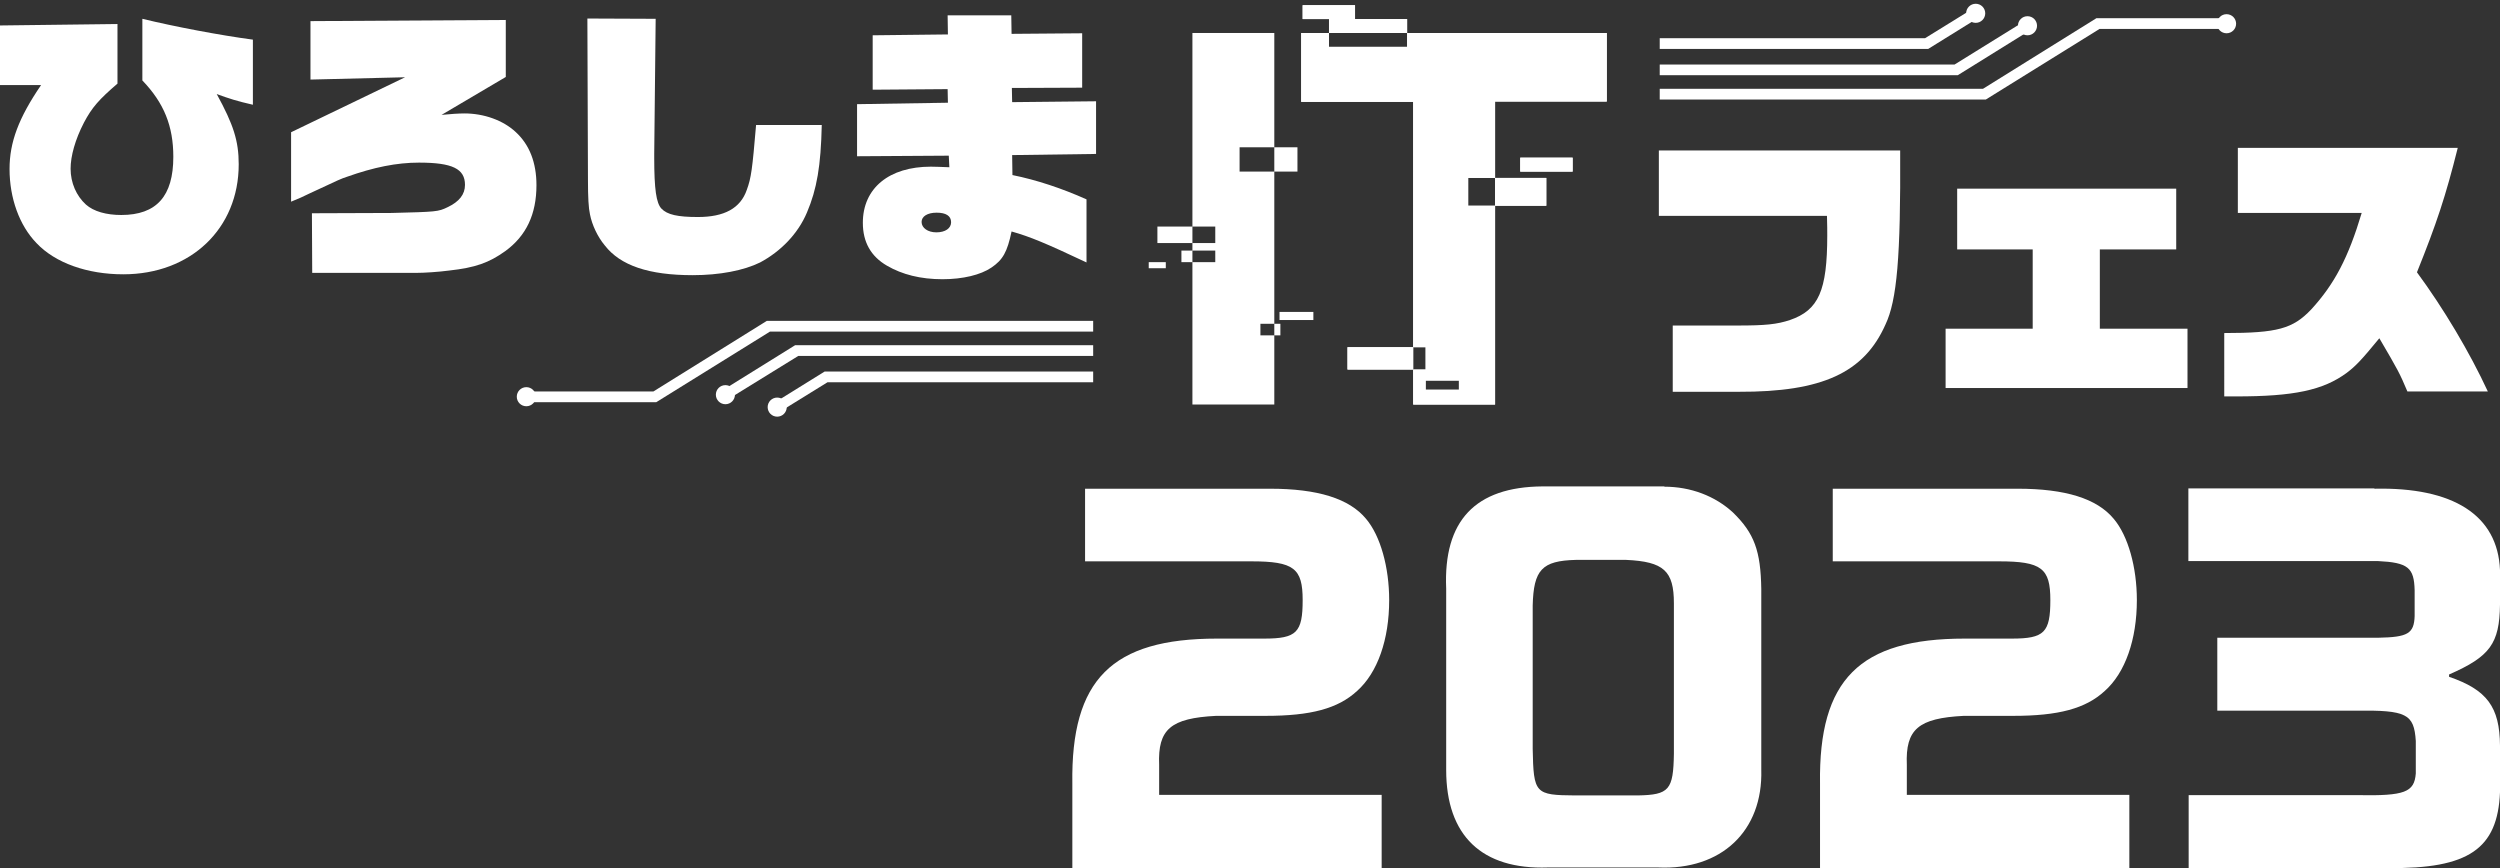
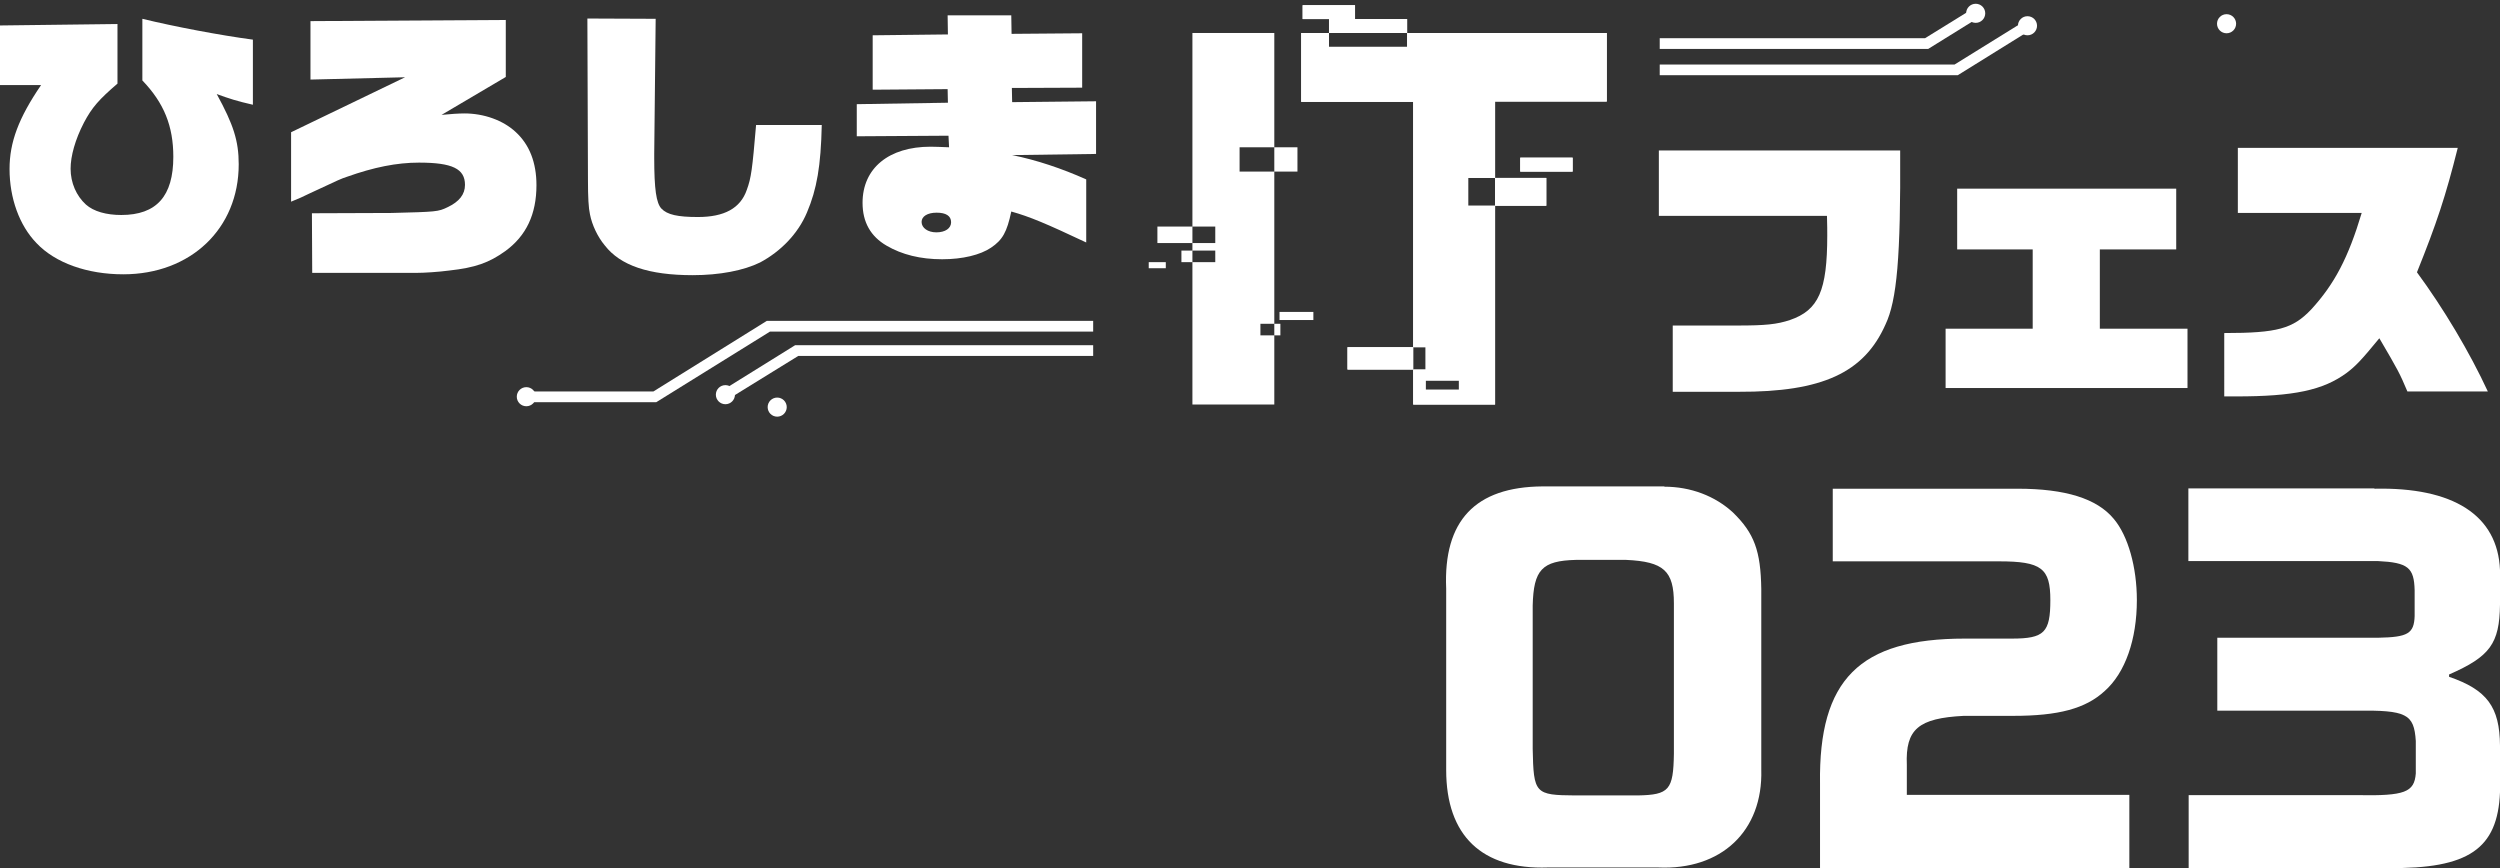
<svg xmlns="http://www.w3.org/2000/svg" viewBox="0 0 864 300" width="864px" height="300px" fill="#fff">
  <rect x="0" y="0" width="864" height="300" fill="#333333" stroke="none" />
  <path d="M449.7,35.2V11.4h105.6v23.7h-38.6v104.7h-28.3V35.2H449.7z M507.4,71.1h27v-9.6h-27V71.1z M459.3,16.2h27V6.6h-27V16.2z M465.7,127.7h27V120h-27V127.7z M492.7,134.7h11.5v-3.2h-11.5V134.7z M525.4,59.3h18.1v-4.8h-18.1V59.3z M450.2,6.6h18.1V1.8h-18.1V6.6z" />
  <path class="st0" d="M449.7,35.2V11.4h105.6v23.7h-38.6v104.7h-28.3V35.2H449.7z M507.4,71.1h27v-9.6h-27V71.1z M459.3,16.2h27V6.6h-27V16.2z M465.7,127.7h27V120h-27V127.7z M492.7,134.7h11.5v-3.2h-11.5V134.7z M525.4,59.3h18.1v-4.8h-18.1V59.3z M450.2,6.6h18.1V1.8h-18.1V6.6z" />
  <path class="st0" d="M440.4,11.4v128.4h-28.3V11.4H440.4z M428.4,59.3h20v-8.4h-20V59.3z M400,84h20v-5.7h-20V84z M408.3,90.6H420v-4h-11.7V90.6z M397,92.7h5.9v-2.1H397V92.7z M442.2,110.6h11.7v-2.8h-11.7V110.6z M435.6,115.9h6.9v-4h-6.9V115.9z" />
  <path class="st0" d="M0,8.8l40.6-0.5v20.6c-6.4,5.5-8.8,8.2-11.6,13.5c-3,5.8-4.6,11.5-4.6,15.9c0,4.9,2,9.4,5.3,12.4c2.7,2.4,7.1,3.6,12.2,3.6c12.2,0,18-6.5,18-20.1c0-10.6-3.2-18.6-10.7-26.4V6.5c11.1,2.7,26.9,5.7,38.2,7.2v22.5c-5.7-1.3-8.1-2.1-12.5-3.7c5.8,10.6,7.6,16.2,7.6,24.3c0,22.2-16.6,38-39.9,38c-12.4,0-23.5-3.9-30-10.8c-5.9-6.1-9.3-15.5-9.3-25.6c0-9.2,3.1-17.6,10.9-29H0V8.8z" />
  <path class="st0" d="M135.3,73.6c15.5-0.4,16.1-0.4,19.4-2c4-1.9,6-4.4,6-7.7c0-5.6-4.4-7.7-15.9-7.7c-7.7,0-15.6,1.6-24.9,4.9c-2.1,0.7-2.1,0.7-12.8,5.7c-3.1,1.5-3.1,1.5-6.5,2.9v-24l39.4-19l-32.7,0.8V7.3l67.5-0.4v19.7l-22.2,13.1c3-0.3,6-0.5,7.9-0.5c6.8,0,13.4,2.4,17.7,6.4c4.8,4.4,7.2,10.6,7.2,18.4c0,10-3.5,17.5-10.8,22.8c-5.6,4-10.3,5.7-19.4,6.7c-3.7,0.5-8.7,0.8-11.2,0.8h-36.1l-0.1-20.6L135.3,73.6z" />
  <path class="st0" d="M284,43.2c-0.3,14.1-1.7,22.2-5.1,30.2c-3.1,7.4-9.1,13.5-16.2,17.3c-5.7,2.8-14,4.4-23.3,4.4c-15.1,0-25-3.3-30.4-10.3c-2.5-3-4.4-7.1-5.1-10.7c-0.5-2.2-0.7-5.9-0.7-12L203,6.4l23.6,0.1l-0.5,46.7v1.3c0,10.9,0.7,15.7,2.5,17.6c2,2.1,5.6,2.9,12.6,2.9c9.1,0,14.7-3,16.9-9.4c1.5-4.1,1.9-7,3.2-22.4H284z" />
-   <path class="st0" d="M296.3,36l31.3-0.5l-0.1-4.7L301.6,31V12.2l26-0.3l-0.1-6.6h22l0.1,6.4l24.4-0.2v18.8l-24.3,0.1l0.1,4.9l29-0.3v18.2l-29,0.4l0.1,6.9c8.4,1.7,17.1,4.6,25.6,8.4v21.8c-14-6.6-19.5-8.9-25.9-10.7c-1.5,7.1-3,9.8-7,12.5c-3.7,2.5-9.8,4-16.9,4c-7.5,0-13.9-1.6-19.2-4.7c-5.5-3.2-8.3-8.1-8.3-14.8c0-12,9.1-19.4,23.5-19.4c1.3,0,4,0.1,6.4,0.2l-0.2-4l-31.7,0.2V36z M318.5,76.7c0,2.1,2.2,3.6,5.1,3.6c3.1,0,5.1-1.4,5.1-3.5c0-2.2-1.8-3.3-5-3.3C320.5,73.5,318.5,74.8,318.5,76.7z" />
+   <path class="st0" d="M296.3,36l31.3-0.5l-0.1-4.7L301.6,31V12.2l26-0.3l-0.1-6.6h22l0.1,6.4l24.4-0.2v18.8l-24.3,0.1l0.1,4.9l29-0.3v18.2l-29,0.4c8.4,1.7,17.1,4.6,25.6,8.4v21.8c-14-6.6-19.5-8.9-25.9-10.7c-1.5,7.1-3,9.8-7,12.5c-3.7,2.5-9.8,4-16.9,4c-7.5,0-13.9-1.6-19.2-4.7c-5.5-3.2-8.3-8.1-8.3-14.8c0-12,9.1-19.4,23.5-19.4c1.3,0,4,0.1,6.4,0.2l-0.2-4l-31.7,0.2V36z M318.5,76.7c0,2.1,2.2,3.6,5.1,3.6c3.1,0,5.1-1.4,5.1-3.5c0-2.2-1.8-3.3-5-3.3C320.5,73.5,318.5,74.8,318.5,76.7z" />
  <path class="st0" d="M573.2,52h83.5c0.2,36.8-1.1,51.8-5.1,60.2c-7.4,16.6-21.8,23.3-50.7,23.2h-22.8v-22.9h22.4c9.6,0,13.6-0.4,18.1-1.9c9.9-3.4,12.9-10.1,12.9-29.3c0-1.2,0-3.8-0.1-6.7h-58.1V52z" />
  <path class="st0" d="M672.4,113.6h30.1V86.2h-26.1v-21h75.7v21h-26.4v27.4H756v20.5h-83.6V113.6z" />
  <path class="st0" d="M768.8,115.1c18.3,0,23.6-1.5,29.9-8.1c8.1-8.8,12.9-18,17.5-33.4h-42.8V51.1h76c-4.2,16.8-7.3,26.1-14.1,43c9.2,12.5,18.2,27.6,24.5,41.2h-27.8c-2.7-6.4-3.2-7.3-9.7-18.4c-6.4,7.8-8.2,9.6-11.2,11.9c-8.2,6.1-18.5,8.2-38.2,8.2h-4.2V115.1z" />
-   <path class="st0" d="M375.1,168.9h63.8c16.5,0,27.4,3.4,33.2,10.4c5,5.9,8,16.8,8,28.1c0,13.6-4,25.1-11.1,31.4c-6.6,6.1-16,8.6-31.6,8.6h-17.1c-15.7,0.8-20.2,4.6-19.7,16.9v10.4h76.9V300H370.6v-29.2c-0.5-35.9,13.6-50.1,50-50.1h16.3c11.2,0,13.3-2.1,13.3-13.3c0-11-3-13.4-17.8-13.4h-57.4V168.9z" />
  <path class="st0" d="M575.2,168.2c9.1,0,17.5,3.2,23.7,8.9c7.4,7.2,9.6,13.3,9.8,26.5v62.4c0.6,21.2-13.8,34.8-35.7,33.8h-38c-22.9,0.8-35.2-11-35.2-33.7v-62.7c-1-23.5,10.1-35.1,33.2-35.3H575.2z M544.6,193.5c-11.7,0.3-14.6,3.4-14.9,15.8v49.5c0.3,15.5,0.8,16,14.7,16.1H566c10.9-0.2,12.3-1.9,12.5-14.4v-52c0-11.2-3.5-14.4-16.5-15H544.6z" />
  <path class="st0" d="M633.5,168.9h63.8c16.5,0,27.4,3.4,33.2,10.4c5,5.9,8,16.8,8,28.1c0,13.6-4,25.1-11.1,31.4c-6.6,6.1-16,8.6-31.6,8.6h-17.1c-15.7,0.8-20.2,4.6-19.7,16.9v10.4h76.9V300H629v-29.2c-0.5-35.9,13.6-50.1,50-50.1h16.3c11.2,0,13.3-2.1,13.3-13.3c0-11-3-13.4-17.8-13.4h-57.4V168.9z" />
  <path class="st0" d="M820.6,168.9c27.2-0.6,42.6,9.1,43.4,28.1v12c-0.2,13.4-3.4,17.9-17.6,24.1v0.8c13.1,4.5,17.5,10.4,17.6,23.8v16.1c-0.8,19.6-10.9,26.5-38.6,26.2h-69v-25.2h58.5c16.2,0.3,19.5-1,20-7.5v-11.2c-0.6-9.4-3.2-10.7-20.7-10.5h-47.9v-25.2H822c10.1-0.2,12.3-1.4,12.5-7.5V204c-0.2-7.8-2.2-9.6-12.8-10.1h-65.4v-25.1H820.6z" />
  <polygon class="st0" points="226.8,139 182.3,139 182.3,135.3 225.8,135.3 265,110.9 377.8,110.9 377.8,114.6 266.1,114.6 " />
  <polygon class="st0" points="251.6,138 249.7,134.9 274.8,119.3 377.8,119.3 377.8,123 275.9,123 " />
-   <polygon class="st0" points="269.5,142.3 267.6,139.2 285,128.4 377.8,128.4 377.8,132.1 286,132.1 " />
  <ellipse class="st0" cx="181.9" cy="137.1" rx="3.3" ry="3.3" />
  <ellipse class="st0" cx="250.7" cy="136.4" rx="3.3" ry="3.3" />
  <ellipse class="st0" cx="268.6" cy="140.7" rx="3.3" ry="3.3" />
-   <polygon class="st0" points="686.3,34.4 573.6,34.4 573.6,30.7 685.3,30.7 724.5,6.3 769,6.3 769,10 725.6,10 " />
  <polygon class="st0" points="676.6,26 573.6,26 573.6,22.3 675.5,22.3 699.7,7.3 701.7,10.4 " />
  <polygon class="st0" points="666.4,16.9 573.6,16.9 573.6,13.2 665.3,13.2 681.8,3 683.8,6.1 " />
  <ellipse class="st0" cx="769.5" cy="8.2" rx="3.3" ry="3.3" />
  <ellipse class="st0" cx="700.7" cy="8.9" rx="3.3" ry="3.3" />
  <ellipse class="st0" cx="682.8" cy="4.6" rx="3.3" ry="3.3" />
</svg>